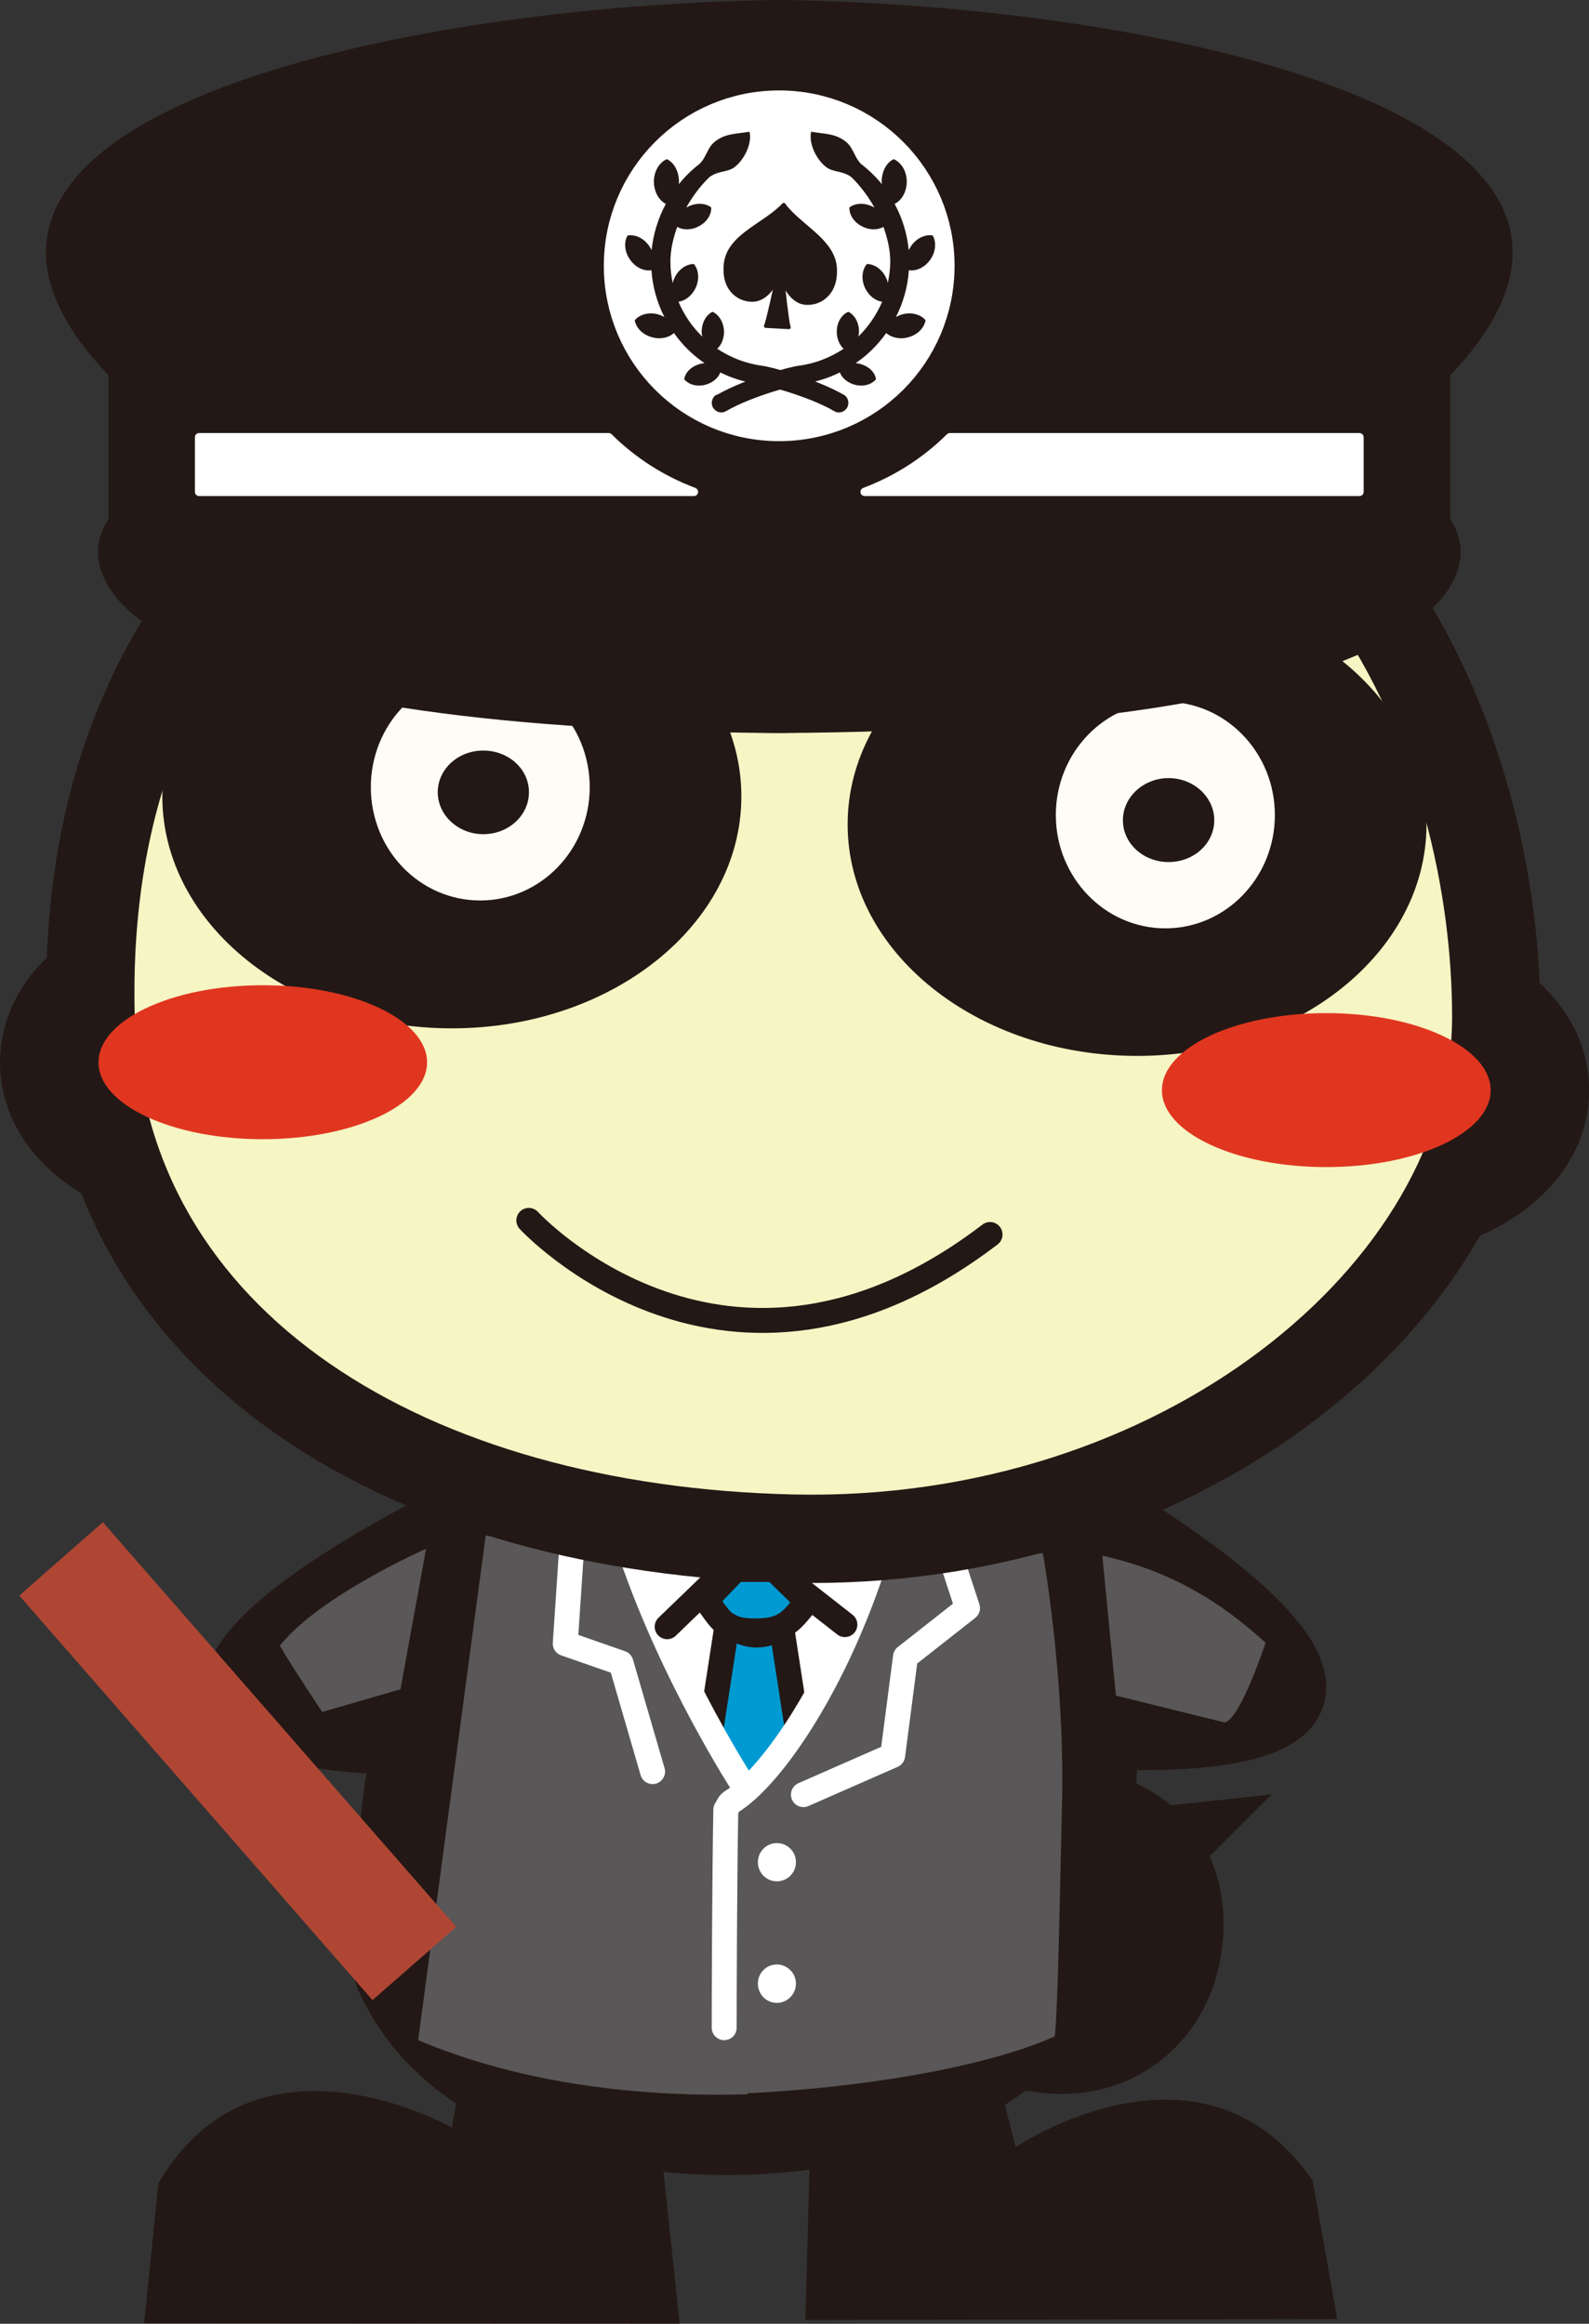
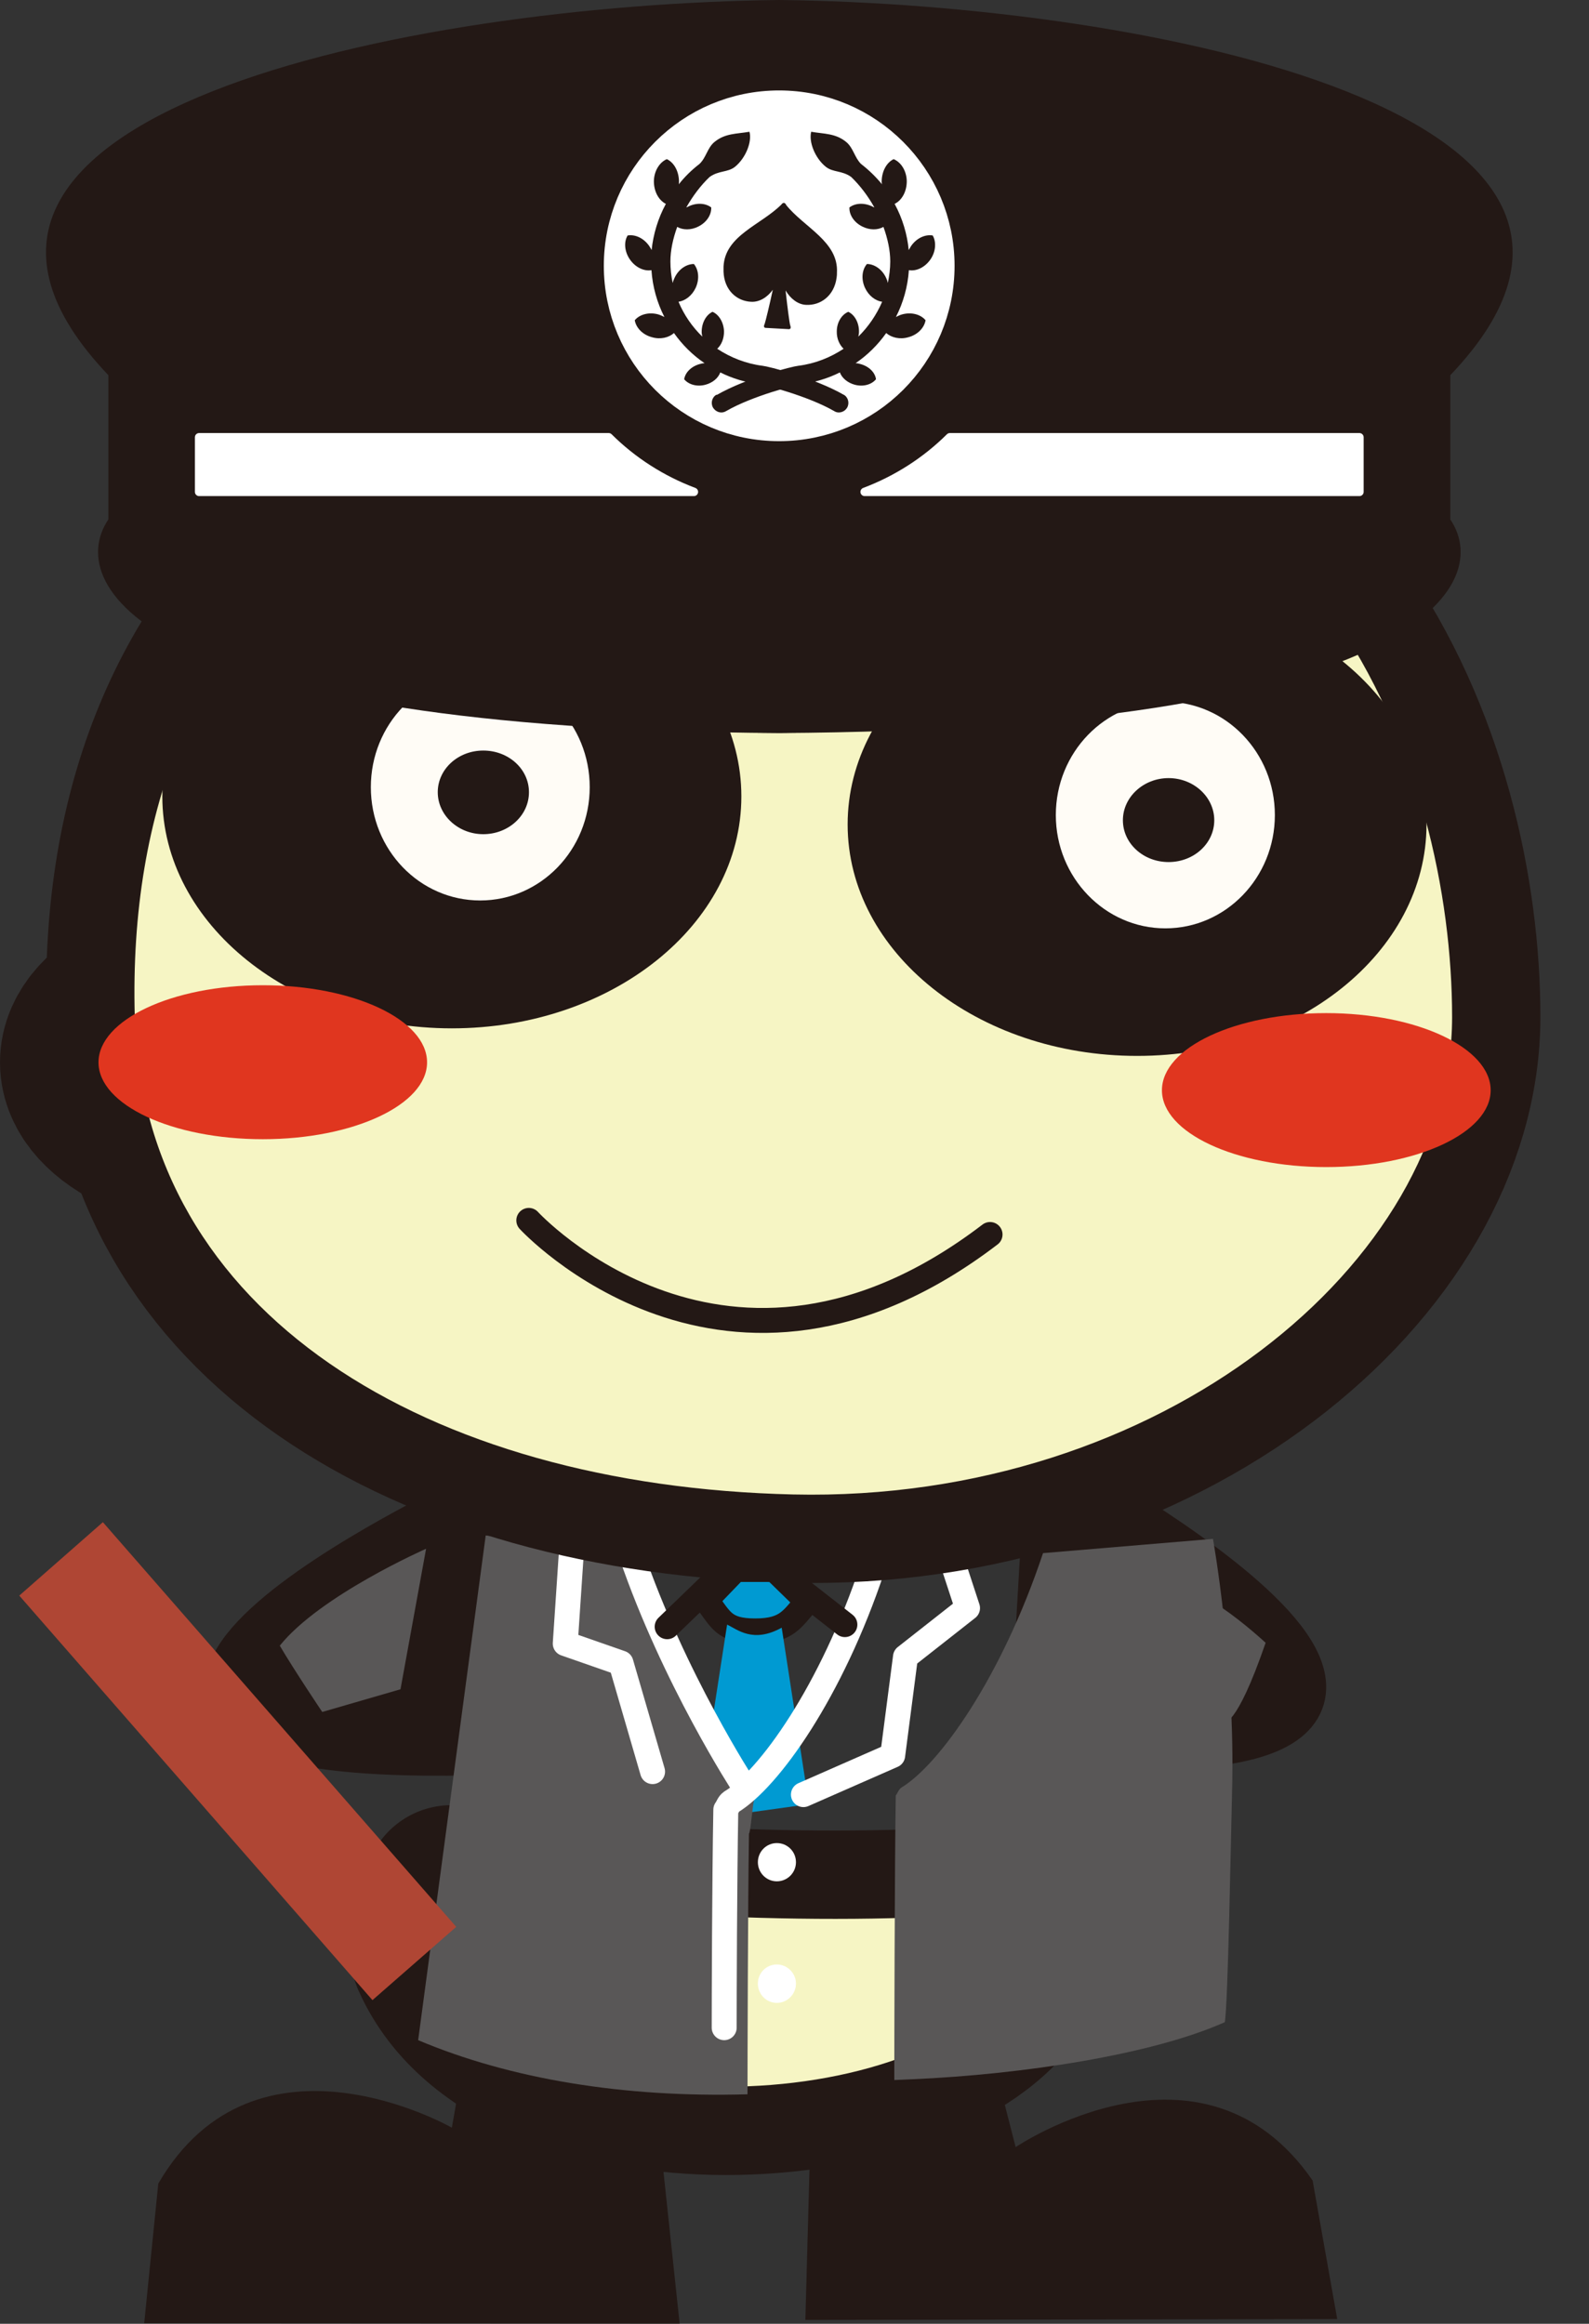
<svg xmlns="http://www.w3.org/2000/svg" id="_レイヤー_2" viewBox="0 0 98.08 143.38">
  <rect x="0" y="0" width="98.08" height="143.38" fill="#333333" stroke="none" />
  <defs>
    <style>.cls-1,.cls-2,.cls-3,.cls-4,.cls-5,.cls-6,.cls-7,.cls-8,.cls-9{fill:none;}.cls-1,.cls-2,.cls-4,.cls-5,.cls-6,.cls-8{stroke:#231815;}.cls-1,.cls-4,.cls-6,.cls-7,.cls-8,.cls-9{stroke-linecap:round;stroke-linejoin:round;}.cls-1,.cls-5{stroke-width:12.16px;}.cls-10{fill:#f6f5c4;}.cls-11{fill:#fff;}.cls-12{fill:#fffcf6;}.cls-13{fill:#009ad2;}.cls-14{fill:#af4634;}.cls-15{fill:#e0361f;}.cls-16{fill:#231815;}.cls-17{fill:#595757;}.cls-2,.cls-4{stroke-width:10.9px;}.cls-3{stroke-width:2.62px;}.cls-3,.cls-7,.cls-9{stroke:#fff;}.cls-6{stroke-width:3.63px;}.cls-7,.cls-8{stroke-width:1.54px;}.cls-9{stroke-width:.52px;}</style>
  </defs>
  <g id="_パンダ">
    <g>
      <path class="cls-16" d="M65.05,91.22l-.92,15.91c35.26,2.73,.92-15.91,.92-15.91" />
      <path class="cls-6" d="M65.05,91.22l-.92,15.91c35.26,2.73,.92-15.91,.92-15.91Z" />
      <path class="cls-16" d="M29.08,107.73v-14.84s-32.93,15.49,0,14.84" />
      <path class="cls-6" d="M29.08,107.73v-14.84s-32.93,15.49,0,14.84Z" />
      <path class="cls-16" d="M50.38,118.71l-.67,24.43,32.83-.05-1.52-8.55c-6.81-9.86-18.33-2.06-18.33-2.06l-3.7-14.43-8.6,.66Z" />
      <path class="cls-16" d="M39.11,116.6h-8.63l-2.59,14.68s-12.09-6.92-18.12,3.45l-.87,8.62,33.05,.02-2.85-26.77Z" />
-       <path class="cls-1" d="M69.43,119.07c.12-2.21-.81-3.78-4.13-4.04-2.27-.16-4.91,1.48-4.91,3.71s.94,4.11,4.91,4.37c2.28,.14,3.98-1.45,4.13-4.04Z" />
      <path class="cls-16" d="M69.43,119.07c.12-2.21-.81-3.78-4.13-4.04-2.27-.16-4.91,1.48-4.91,3.71s.94,4.11,4.91,4.37c2.28,.14,3.98-1.45,4.13-4.04" />
-       <path class="cls-2" d="M63.7,117.8c1.65-7.85,1.92-21.65-3.01-29.39,0,0-6.05-8.64-23.3-1.73,0,0-11.51,19.8-9.52,30.13,10.97,1.42,24.87,2.16,35.84,.98Z" />
-       <path class="cls-11" d="M63.7,117.8c1.65-7.85,1.92-21.65-3.01-29.39,0,0-6.05-8.64-23.3-1.73,0,0-11.51,19.8-9.52,30.13,10.97,1.42,24.87,2.16,35.84,.98" />
      <path class="cls-4" d="M62.41,122.07c.48-1.03,.91-2.5,1.28-4.26-10.97,1.18-24.86,.44-35.83-.98,.18,.97-1.17,3.06-.72,3.84,5.06,11.2,30.22,9.88,35.27,1.41Z" />
      <path class="cls-10" d="M62.41,122.07c.48-1.03,.91-2.5,1.28-4.26-10.97,1.18-24.86,.44-35.83-.98,.18,.97-1.17,3.06-.72,3.84,5.06,11.2,30.22,9.88,35.27,1.41" />
      <path class="cls-13" d="M49.84,98.82c-.93,1.03-1.23,1.81-3.22,1.81s-2.12-.73-3.04-1.9l1.82-1.89h2.4l2.04,1.99Z" />
      <path class="cls-8" d="M49.84,98.82c-.93,1.03-1.23,1.81-3.22,1.81s-2.12-.73-3.04-1.9l1.82-1.89h2.4l2.04,1.99Z" />
      <path class="cls-13" d="M48.25,100.43l1.68,10.89-6.91,.96,1.86-12.04c.64,.3,1.6,1.17,3.37,.19" />
-       <path class="cls-8" d="M48.25,100.43l1.68,10.89-6.91,.96,1.86-12.04c.64,.3,1.6,1.17,3.37,.19Z" />
      <path class="cls-17" d="M46.14,129.22c0-1.77,.02-11.72,.09-16.08,.11-.12,.23-1.94,.33-2.1,0,0-4.99-7.46-7.63-15.2-1.06-.15-8.95-1.1-8.95-1.1l-4.17,31.14c5.65,2.39,12.68,3.56,20.33,3.34" />
-       <path class="cls-17" d="M64.38,95.83l-10.5,.88c-2.57,7.7-6.42,13.07-8.75,14.47-.16,.11-.23,.35-.34,.48-.07,4.35-.09,15.79-.09,17.56,.39-.02,.77-.03,1.15-.05,6.79-.3,14.74-1.51,19.25-3.52,.2-1.08,.38-11.66,.45-14.28,.21-7.78-1.18-15.54-1.18-15.54" />
+       <path class="cls-17" d="M64.38,95.83c-2.57,7.7-6.42,13.07-8.75,14.47-.16,.11-.23,.35-.34,.48-.07,4.35-.09,15.79-.09,17.56,.39-.02,.77-.03,1.15-.05,6.79-.3,14.74-1.51,19.25-3.52,.2-1.08,.38-11.66,.45-14.28,.21-7.78-1.18-15.54-1.18-15.54" />
      <polyline class="cls-7" points="57.7 93.06 59.72 99.22 55.89 102.23 55.1 108.31 49.59 110.73" />
      <polyline class="cls-7" points="35.31 95.14 34.89 101.41 38.33 102.61 40.28 109.31" />
      <path class="cls-17" d="M75.52,106.26l-6.64-1.64-.84-8.63c4.97,1.08,8.11,3.59,10.08,5.37-1.86,5.4-2.6,4.9-2.6,4.9" />
      <path class="cls-17" d="M26.3,95.56s-6.55,2.88-9.03,5.98c.88,1.5,2.62,4.09,2.62,4.09l4.83-1.4,1.58-8.67Z" />
      <path class="cls-11" d="M49.13,114.9c0,.65-.53,1.18-1.18,1.18s-1.17-.53-1.17-1.18,.52-1.18,1.17-1.18,1.18,.52,1.18,1.18" />
      <path class="cls-11" d="M49.13,122.39c0,.65-.53,1.19-1.18,1.19s-1.17-.53-1.17-1.19,.52-1.18,1.17-1.18,1.18,.54,1.18,1.18" />
      <polygon class="cls-14" points="28.16 118.89 22.99 123.41 1.19 98.45 6.35 93.92 28.16 118.89" />
      <path class="cls-7" d="M53.87,96.71c-2.56,7.7-6.42,13.07-8.74,14.47-.16,.11-.23,.36-.33,.48-.08,4.35-.1,11.68-.1,13.45" />
      <path class="cls-7" d="M45.91,110.2s-4.33-6.63-6.97-14.37" />
      <path class="cls-16" d="M26.36,65.55c0-2.63-4.54-4.76-10.14-4.76s-10.14,2.14-10.14,4.76,4.54,4.74,10.14,4.74,10.14-2.13,10.14-4.74" />
      <path class="cls-5" d="M26.36,65.55c0-2.63-4.54-4.76-10.14-4.76s-10.14,2.14-10.14,4.76,4.54,4.74,10.14,4.74,10.14-2.13,10.14-4.74Z" />
      <path class="cls-16" d="M71.72,67.27c0,2.62,4.54,4.74,10.14,4.74s10.15-2.12,10.15-4.74-4.55-4.76-10.15-4.76-10.14,2.13-10.14,4.76" />
-       <path class="cls-5" d="M71.72,67.27c0,2.62,4.54,4.74,10.14,4.74s10.15-2.12,10.15-4.74-4.55-4.76-10.15-4.76-10.14,2.13-10.14,4.76Z" />
      <path class="cls-4" d="M89.63,62.75c0-15.1-8.08-38.56-35.96-39.09-27.89-.51-46.09,13.04-45.35,39.09,.52,18.25,17.98,28.94,40.65,29.46,22.68,.51,40.66-14.34,40.66-29.46Z" />
      <path class="cls-10" d="M89.63,62.75c0-15.1-8.08-38.56-35.96-39.09-27.89-.51-46.09,13.04-45.35,39.09,.52,18.25,17.98,28.94,40.65,29.46,22.68,.51,40.66-14.34,40.66-29.46" />
      <path class="cls-16" d="M45.76,49.14c0-7.89-7.99-14.28-17.87-14.28s-17.87,6.39-17.87,14.28,8.01,14.31,17.87,14.31,17.87-6.39,17.87-14.31" />
      <path class="cls-16" d="M52.32,50.87c0,7.89,8,14.28,17.87,14.28s17.86-6.39,17.86-14.28-7.99-14.3-17.86-14.3-17.87,6.4-17.87,14.3" />
      <path class="cls-12" d="M36.4,48.57c0-3.87-3.03-7-6.76-7s-6.75,3.13-6.75,7,3.02,6.99,6.75,6.99,6.76-3.13,6.76-6.99" />
      <path class="cls-12" d="M65.17,50.29c0,3.85,3.03,6.99,6.76,6.99s6.76-3.13,6.76-6.99-3.03-6.99-6.76-6.99-6.76,3.13-6.76,6.99" />
      <path class="cls-16" d="M32.65,48.88c0-1.43-1.26-2.57-2.82-2.57s-2.81,1.15-2.81,2.57,1.26,2.59,2.81,2.59,2.82-1.15,2.82-2.59" />
      <path class="cls-16" d="M74.95,50.61c0-1.43-1.27-2.6-2.82-2.6s-2.82,1.17-2.82,2.6,1.26,2.58,2.82,2.58,2.82-1.15,2.82-2.58" />
      <path class="cls-8" d="M32.64,75.3s12.21,13.29,28.47,.87" />
      <path class="cls-15" d="M26.36,65.55c0-2.63-4.54-4.76-10.14-4.76s-10.14,2.14-10.14,4.76,4.54,4.74,10.14,4.74,10.14-2.13,10.14-4.74" />
      <path class="cls-15" d="M71.72,67.27c0,2.62,4.54,4.74,10.14,4.74s10.15-2.12,10.15-4.74-4.55-4.76-10.15-4.76-10.14,2.13-10.14,4.76" />
      <line class="cls-8" x1="47.79" y1="96.83" x2="52.15" y2="100.24" />
      <line class="cls-8" x1="44.85" y1="96.83" x2="41.18" y2="100.37" />
      <path class="cls-16" d="M49.55,45.24c-.5,0-.97,0-1.45-.02-.48,0-.95,.02-1.45,.02h2.9Z" />
      <path class="cls-16" d="M89.52,23.15C104.86,7.06,70.88,.26,48.1,0,25.32,.26-8.66,7.06,6.69,23.15v8.9c-2.87,4.24,2.78,12.96,41.41,13.18,38.63-.22,44.29-8.93,41.42-13.18v-8.9Z" />
      <path class="cls-16" d="M46.8,0c.43,0,.86,0,1.3,0,.44,0,.87,0,1.3,0h-2.6Z" />
      <path class="cls-11" d="M57.61,16.4c0,5.26-4.26,9.51-9.52,9.51s-9.51-4.26-9.51-9.51,4.26-9.51,9.51-9.51,9.52,4.26,9.52,9.51" />
      <path class="cls-3" d="M57.61,16.4c0,5.26-4.26,9.51-9.52,9.51s-9.51-4.26-9.51-9.51,4.26-9.51,9.51-9.51,9.52,4.26,9.52,9.51Z" />
      <path class="cls-11" d="M12.29,26.98v3.37h30.54c-1.99-.75-3.78-1.9-5.26-3.37H12.29Z" />
      <path class="cls-9" d="M12.29,26.98v3.37h30.54c-1.99-.75-3.78-1.9-5.26-3.37H12.29Z" />
      <path class="cls-11" d="M83.91,26.98h-25.28c-1.48,1.47-3.27,2.62-5.26,3.37h30.54v-3.37Z" />
      <path class="cls-9" d="M83.91,26.98h-25.28c-1.48,1.47-3.27,2.62-5.26,3.37h30.54v-3.37Z" />
      <path class="cls-16" d="M52.1,24.37c-1.84-1.06-4.7-1.77-5.03-1.8-1.03-.13-1.98-.51-2.8-1.05,.26-.24,.42-.62,.42-1.07-.02-.56-.31-1.04-.71-1.21-.39,.18-.67,.67-.67,1.24,0,.1,.02,.2,.04,.29-.63-.61-1.13-1.34-1.47-2.15,.41-.06,.83-.37,1.06-.86,.25-.55,.18-1.12-.11-1.47-.47,0-.96,.33-1.2,.87-.05,.1-.08,.19-.11,.3-.09-.43-.14-.88-.14-1.33,0-.68,.16-1.41,.42-2.13,.35,.2,.85,.21,1.3-.02,.51-.25,.82-.72,.8-1.18-.35-.27-.91-.31-1.43-.05-.03,.02-.07,.04-.11,.05,.41-.72,.9-1.37,1.44-1.88,.57-.41,1.12-.27,1.57-.63,.65-.53,1.06-1.53,.89-2.16-.82,.14-1.5,.09-2.16,.63-.44,.36-.51,.97-.93,1.36-.48,.37-.91,.79-1.27,1.25,0-.05,.01-.1,.01-.15,0-.64-.3-1.19-.75-1.4-.45,.19-.79,.73-.8,1.36,0,.64,.3,1.18,.74,1.4-.49,.9-.78,1.89-.88,2.85-.04-.08-.09-.16-.14-.24-.34-.5-.88-.74-1.34-.66-.24,.39-.2,.99,.14,1.48,.34,.49,.87,.74,1.33,.66,.07,1.03,.35,2.01,.8,2.89-.12-.06-.25-.12-.38-.16-.58-.16-1.15,0-1.45,.36,.08,.47,.49,.9,1.07,1.05,.52,.15,1.04,.02,1.35-.26,.51,.72,1.15,1.36,1.89,1.86-.09,0-.19,.02-.29,.05-.52,.14-.9,.51-.97,.94,.27,.33,.79,.48,1.31,.34,.45-.12,.79-.41,.92-.76,.74,.37,1.56,.62,2.44,.73,.32,.05,2.96,.72,4.58,1.65,.09,.06,.19,.09,.29,.09,.21,0,.41-.11,.52-.3,.16-.28,.06-.65-.22-.8" />
      <path class="cls-16" d="M44.24,24.37c1.84-1.06,4.7-1.77,5.03-1.8,1.04-.13,1.98-.51,2.8-1.05-.25-.24-.43-.62-.42-1.07,0-.56,.3-1.04,.71-1.21,.39,.18,.67,.67,.66,1.24,0,.1-.02,.2-.04,.29,.62-.61,1.12-1.34,1.47-2.15-.42-.06-.83-.37-1.06-.86-.25-.55-.18-1.12,.12-1.47,.46,0,.95,.33,1.19,.87,.05,.1,.08,.19,.1,.3,.09-.43,.15-.88,.15-1.33,0-.68-.16-1.41-.42-2.13-.35,.2-.84,.21-1.3-.02-.51-.25-.82-.72-.8-1.18,.35-.27,.91-.31,1.43-.05,.04,.02,.07,.04,.11,.05-.4-.72-.9-1.37-1.43-1.88-.57-.41-1.12-.27-1.57-.63-.66-.53-1.06-1.53-.9-2.16,.81,.14,1.5,.09,2.16,.63,.44,.36,.52,.97,.92,1.36,.48,.37,.91,.79,1.29,1.25-.01-.05-.02-.1-.02-.15,0-.64,.3-1.19,.74-1.4,.46,.19,.8,.73,.81,1.36,0,.64-.3,1.18-.75,1.4,.49,.9,.78,1.89,.87,2.85,.05-.08,.09-.16,.14-.24,.34-.5,.88-.74,1.34-.66,.23,.39,.2,.99-.14,1.48-.34,.49-.87,.74-1.33,.66-.07,1.03-.35,2.01-.8,2.89,.12-.06,.24-.12,.38-.16,.58-.16,1.15,0,1.45,.36-.08,.47-.49,.9-1.07,1.05-.52,.15-1.04,.02-1.36-.26-.51,.72-1.15,1.36-1.89,1.86,.1,0,.19,.02,.29,.05,.53,.14,.91,.51,.97,.94-.27,.33-.78,.48-1.31,.34-.44-.12-.79-.41-.92-.76-.74,.37-1.56,.62-2.43,.73-.33,.05-2.97,.72-4.58,1.65-.1,.06-.2,.09-.3,.09-.21,0-.4-.11-.52-.3-.16-.28-.06-.65,.22-.8" />
      <path class="cls-16" d="M48.52,12.62c-.05-.05-.04-.05-.04-.05-.03-.03-.06-.05-.1-.05-.04,0-.07,.02-.1,.04,0,0,0,0-.04,.05-1.26,1.27-3.49,1.91-3.58,3.84,0,.1,0,.21,0,.31,.04,1.14,.81,1.82,1.7,1.86,.51,.03,1-.27,1.34-.74-.2,.94-.45,1.96-.5,2.1-.1,.2,0,.25,.05,.25l1.44,.08c.06,0,.17-.02,.08-.26-.04-.13-.18-1.19-.28-2.13,.29,.5,.76,.87,1.26,.89,.89,.05,1.74-.55,1.89-1.68,.02-.11,.02-.21,.02-.3,.11-1.93-2.04-2.8-3.15-4.2" />
    </g>
  </g>
</svg>